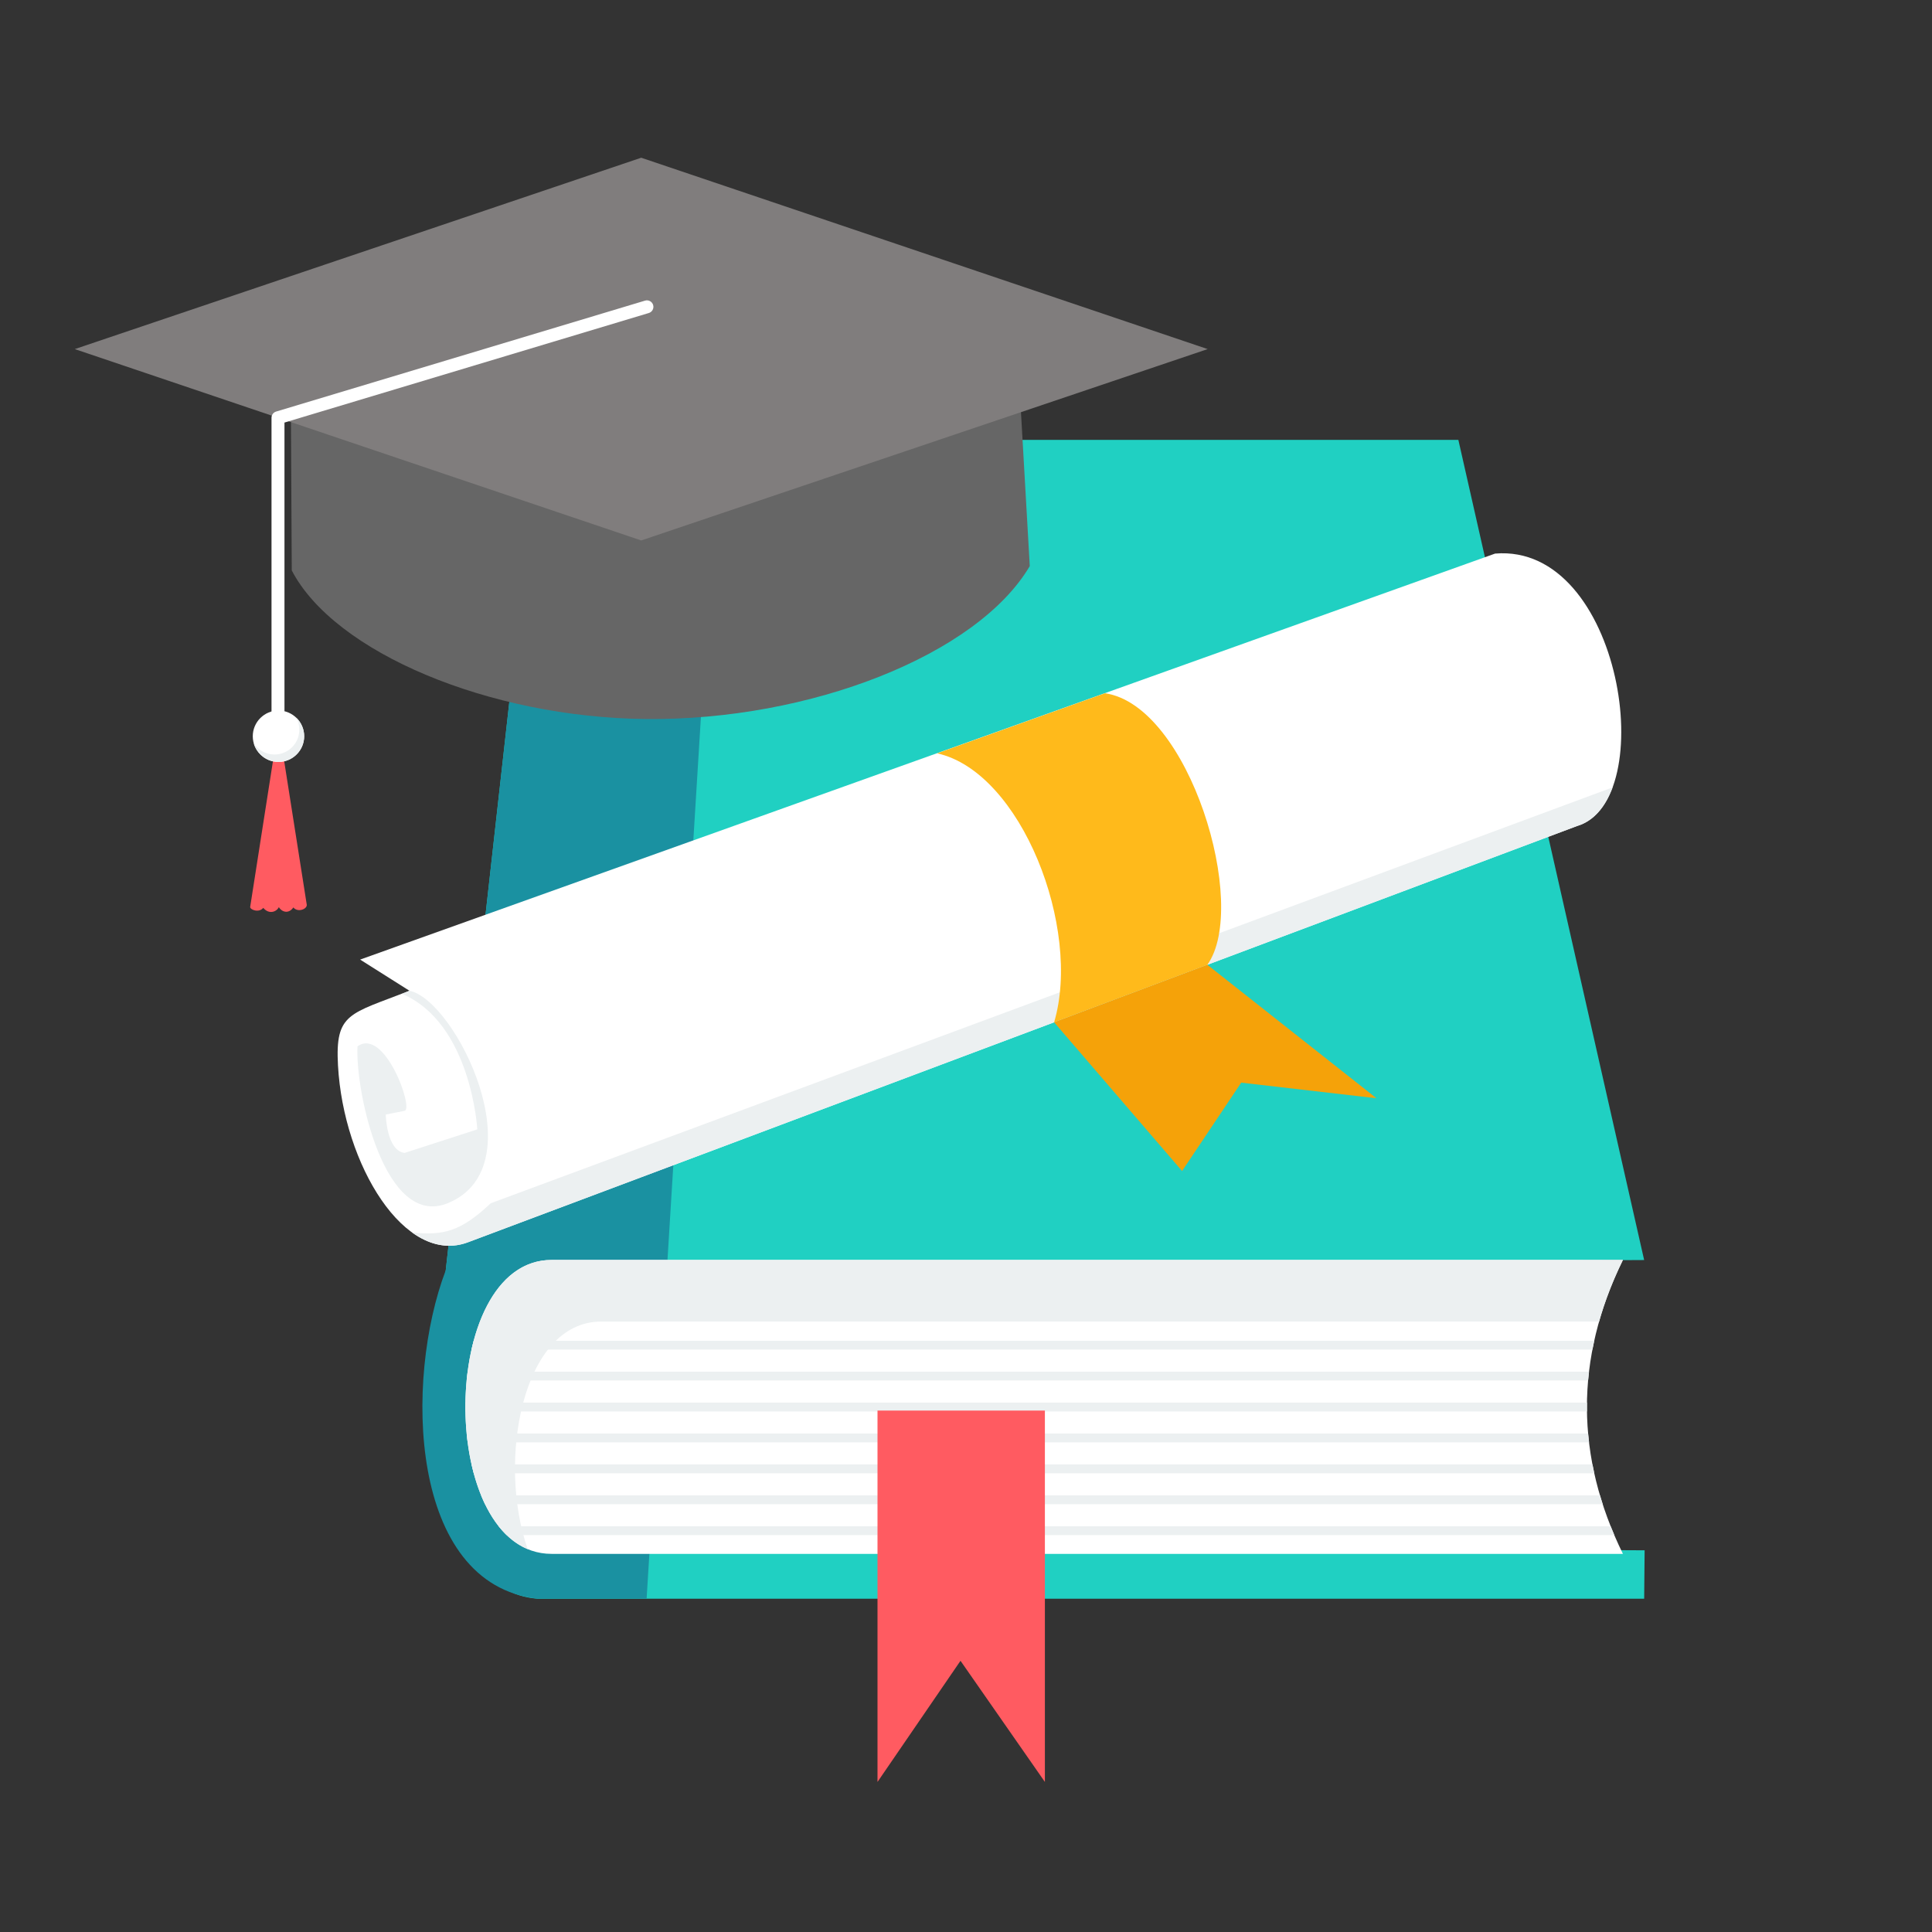
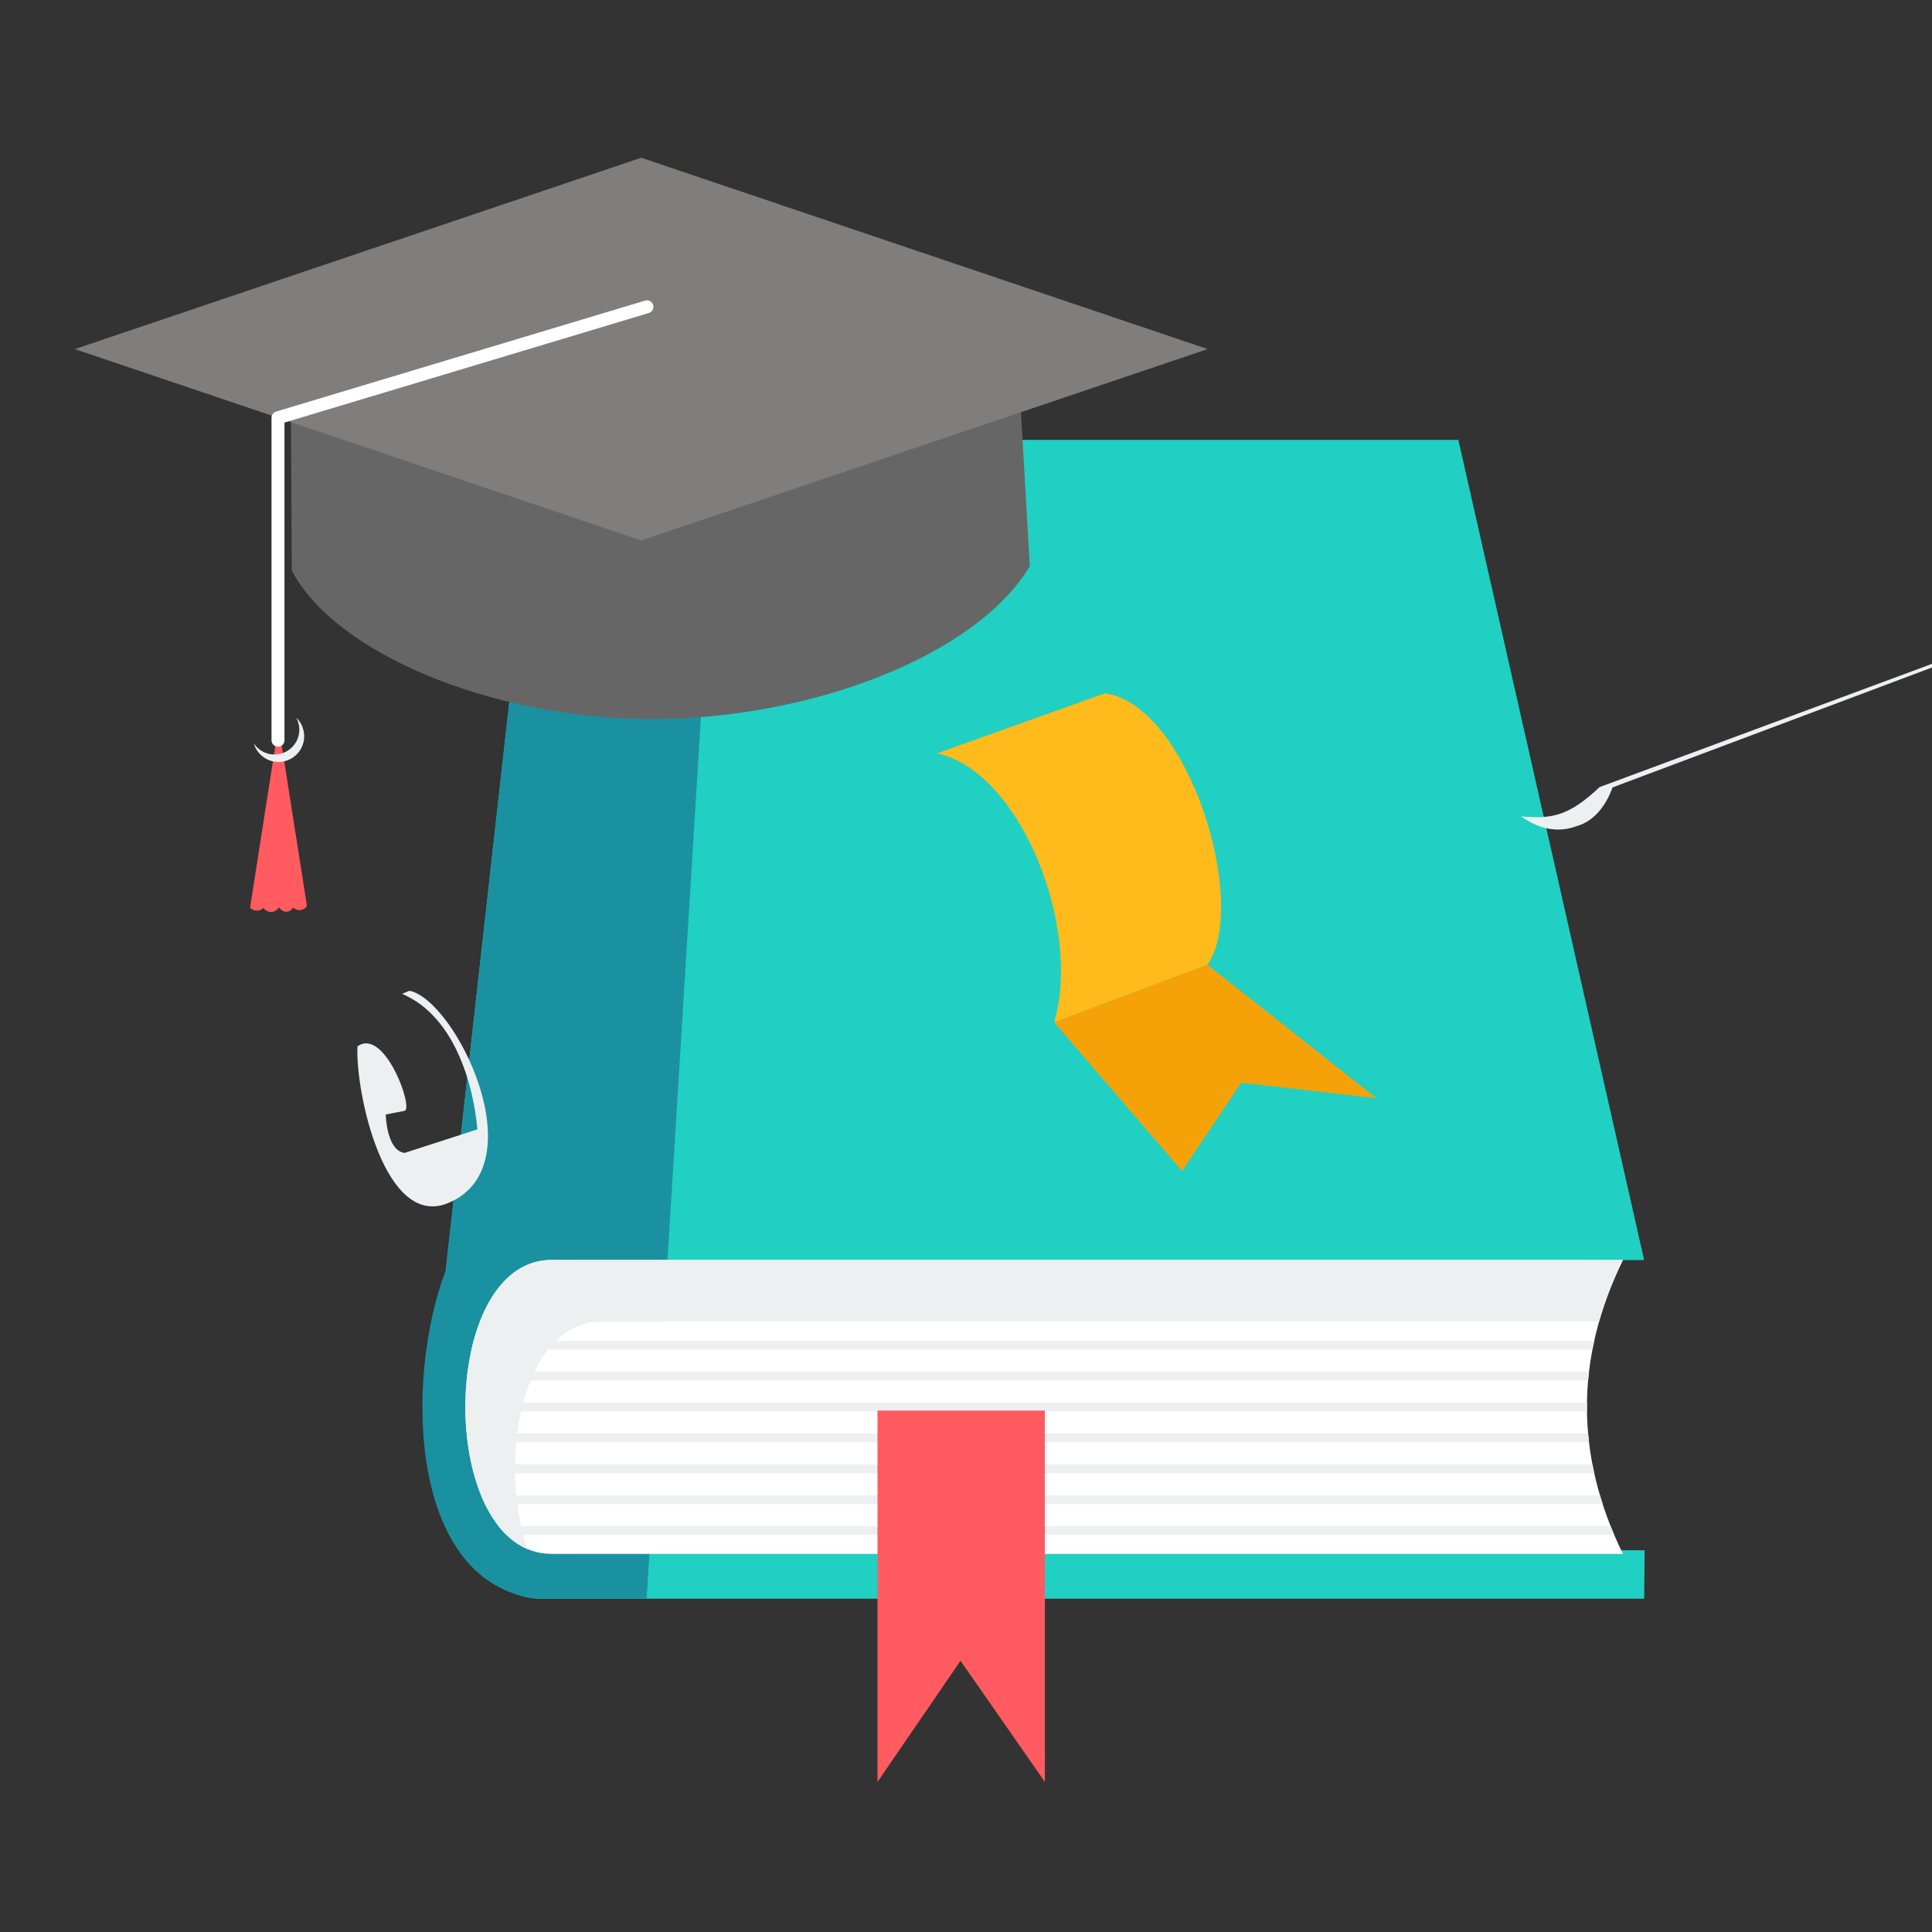
<svg xmlns="http://www.w3.org/2000/svg" width="100%" height="100%" viewBox="0 0 103 103" version="1.1" xml:space="preserve" style="fill-rule:evenodd;clip-rule:evenodd;stroke-linejoin:round;stroke-miterlimit:1.414;">
  <rect x="0" y="0" width="103" height="103" fill="#333333" stroke="none" />
  <rect id="Master" x="-298" y="-25" width="1280" height="800" style="fill:none;" />
  <clipPath id="_clip1">
    <rect id="Master1" x="-298" y="-25" width="1280" height="800" />
  </clipPath>
  <g clip-path="url(#_clip1)">
    <g>
      <path d="M34.097,23.452l43.652,0l9.905,43.724l-3.627,0.019l-0.087,15.437l3.739,0.019l-0.024,2.58l-59.007,0c-5.585,-0.434 -5.087,-10.36 -5.386,-13.017l4.972,-44.447c0.019,-1.976 2.074,-4.314 5.864,-4.314l-0.001,-0.001Z" style="fill:#20d0c2;fill-rule:nonzero;" />
      <path d="M34.097,23.452l4.181,0l-3.805,61.778l-5.827,0c-6.843,-0.775 -7.104,-11.66 -4.882,-17.509l4.469,-39.955c0.019,-1.975 2.074,-4.314 5.864,-4.314l0,0Z" style="fill:#1a91a1;fill-rule:nonzero;" />
      <path d="M29.407,67.171l57.115,0c-2.591,5.295 -2.524,10.517 0,15.67l-57.115,0c-6.127,0 -6.126,-15.67 0,-15.67Z" style="fill:#fff;fill-rule:nonzero;" />
      <path d="M25.253,71.479l59.741,0c-0.035,0.157 -0.068,0.314 -0.097,0.47l-59.758,0c0.036,-0.158 0.073,-0.316 0.114,-0.47Zm59.462,1.649c-0.019,0.157 -0.035,0.313 -0.049,0.47l-59.788,0c0.015,-0.158 0.034,-0.315 0.054,-0.47l59.783,0Zm-0.109,1.648c-0.002,0.157 -0.002,0.314 0,0.471l-59.791,0c-0.003,-0.157 -0.003,-0.314 0,-0.471l59.791,0Zm0.061,1.648c0.014,0.157 0.03,0.314 0.049,0.471l-59.783,0c-0.02,-0.157 -0.038,-0.313 -0.053,-0.471l59.787,0Zm0.231,1.648c0.03,0.157 0.062,0.314 0.097,0.471l-59.738,0c-0.042,-0.155 -0.08,-0.312 -0.116,-0.471l59.757,0l0,0Zm0.401,1.649c0.046,0.157 0.094,0.314 0.145,0.47l-59.584,0c-0.073,-0.152 -0.143,-0.309 -0.209,-0.47l59.648,0Zm0.57,1.649c0.063,0.156 0.127,0.313 0.194,0.47l-59.051,0c-0.15,-0.144 -0.291,-0.301 -0.425,-0.47l59.282,0Z" style="fill:#ecf0f1;fill-rule:nonzero;" />
      <path d="M46.781,75.2l8.925,0l0,19.8l-4.499,-6.459l-4.425,6.459l0,-19.8l-0.001,0Z" style="fill:#ff5b61;fill-rule:nonzero;" />
-       <path d="M19.199,51.158l60.508,-21.645c6.778,-0.562 8.808,13.226 4.362,14.527l-59.117,22.188c-3.358,1.265 -6.641,-4.134 -6.933,-9.427c-0.156,-2.812 0.609,-2.727 3.811,-3.981l-2.631,-1.662l0,0l0,0Z" style="fill:#fff;fill-rule:nonzero;" />
-       <path d="M85.972,41.978c-0.386,1.043 -1.014,1.802 -1.903,2.062l-59.117,22.188c-1.028,0.387 -2.049,0.149 -2.98,-0.519c1.678,0.168 2.595,-0.055 4.19,-1.56l59.81,-22.171Z" style="fill:#ecf0f1;fill-rule:nonzero;" />
+       <path d="M85.972,41.978c-0.386,1.043 -1.014,1.802 -1.903,2.062c-1.028,0.387 -2.049,0.149 -2.98,-0.519c1.678,0.168 2.595,-0.055 4.19,-1.56l59.81,-22.171Z" style="fill:#ecf0f1;fill-rule:nonzero;" />
      <path d="M58.909,36.959c4.494,0.647 7.704,11.317 5.459,14.476l-8.17,3.066c1.482,-5.004 -1.748,-13.344 -6.237,-14.339l8.948,-3.203Z" style="fill:#ffba1b;fill-rule:nonzero;" />
      <path d="M73.384,58.551l-9.016,-7.116l-8.17,3.066l6.822,7.929l3.152,-4.711l7.212,0.832Z" style="fill:#f5a209;fill-rule:nonzero;" />
      <g>
        <path d="M21.435,52.984l0.395,-0.165c2.471,0.501 6.804,9.355 2.056,11.321c-3.378,1.398 -4.95,-5.928 -4.827,-8.356c1.448,-1.038 3.01,3.337 2.51,3.437l-1.003,0.198c0,0 0.031,1.915 1.003,2.047l3.878,-1.255c0,0 -0.315,-5.646 -4.011,-7.227l-0.001,0Z" style="fill:#ecf0f1;fill-rule:nonzero;" />
        <path d="M35.383,70.456l49.868,0c0.309,-1.088 0.73,-2.179 1.266,-3.274c0.002,-0.004 0.003,-0.007 0.005,-0.011l-4.083,0l-46.854,0l-6.179,0c-5.669,0 -6.093,13.419 -1.27,15.421c-1.633,-4.621 -0.328,-12.136 3.915,-12.136l3.332,0Z" style="fill:#ecf0f1;fill-rule:nonzero;" />
      </g>
      <path d="M54.409,21.597l0.491,8.583c-2.791,4.731 -11.7,8.242 -20.472,8.153c-8.359,-0.084 -16.606,-3.553 -18.873,-7.921l-0.046,-8.409l18.676,5.156l20.224,-5.561l0,-0.001Z" style="fill:#666;fill-rule:nonzero;" />
      <path d="M3.987,18.611l30.198,-10.202l30.199,10.202l-30.199,10.202l-30.198,-10.202Z" style="fill:#807d7d;fill-rule:nonzero;" />
      <path d="M14.721,39.496l-1.383,8.853c-0.022,0.144 0.464,0.34 0.697,0.051c0.305,0.366 0.709,0.216 0.83,-0.037c0.153,0.251 0.513,0.389 0.775,0.015c0.232,0.289 0.751,0.088 0.713,-0.154l-1.374,-8.737c-0.035,-0.13 -0.239,-0.108 -0.257,0.008l-0.001,0.001Z" style="fill:#ff5b61;fill-rule:nonzero;" />
      <g>
        <path d="M34.391,16.027c0.182,-0.054 0.375,0.049 0.429,0.232c0.055,0.182 -0.049,0.375 -0.232,0.429l-19.422,5.84l0,16.937c0,0.19 -0.155,0.345 -0.346,0.345c-0.19,0 -0.345,-0.155 -0.345,-0.345l0,-17.194c0,-0.148 0.097,-0.286 0.247,-0.33l19.668,-5.914l0.001,0l0,0Z" style="fill:#fff;fill-rule:nonzero;" />
-         <path d="M14.846,40.621c0.755,0 1.37,-0.615 1.37,-1.37c0,-0.755 -0.615,-1.371 -1.37,-1.371c-0.755,0 -1.37,0.616 -1.37,1.371c0,0.755 0.615,1.37 1.37,1.37Z" style="fill:#fff;fill-rule:nonzero;" />
      </g>
      <path d="M15.957,38.902c0,0.574 -0.365,1.061 -0.874,1.245c-0.141,0.05 -0.291,0.078 -0.449,0.078c-0.009,0 -0.017,0 -0.026,0c-0.451,-0.009 -0.847,-0.243 -1.079,-0.595c0.138,0.48 0.531,0.852 1.022,0.96c0.095,0.02 0.194,0.032 0.296,0.032c0.104,0 0.207,-0.012 0.305,-0.035c0.61,-0.139 1.065,-0.684 1.065,-1.336c0,-0.392 -0.164,-0.744 -0.426,-0.994c0.106,0.19 0.167,0.41 0.167,0.644l-0.001,0.001Z" style="fill:#ecf0f1;fill-rule:nonzero;" />
    </g>
  </g>
</svg>